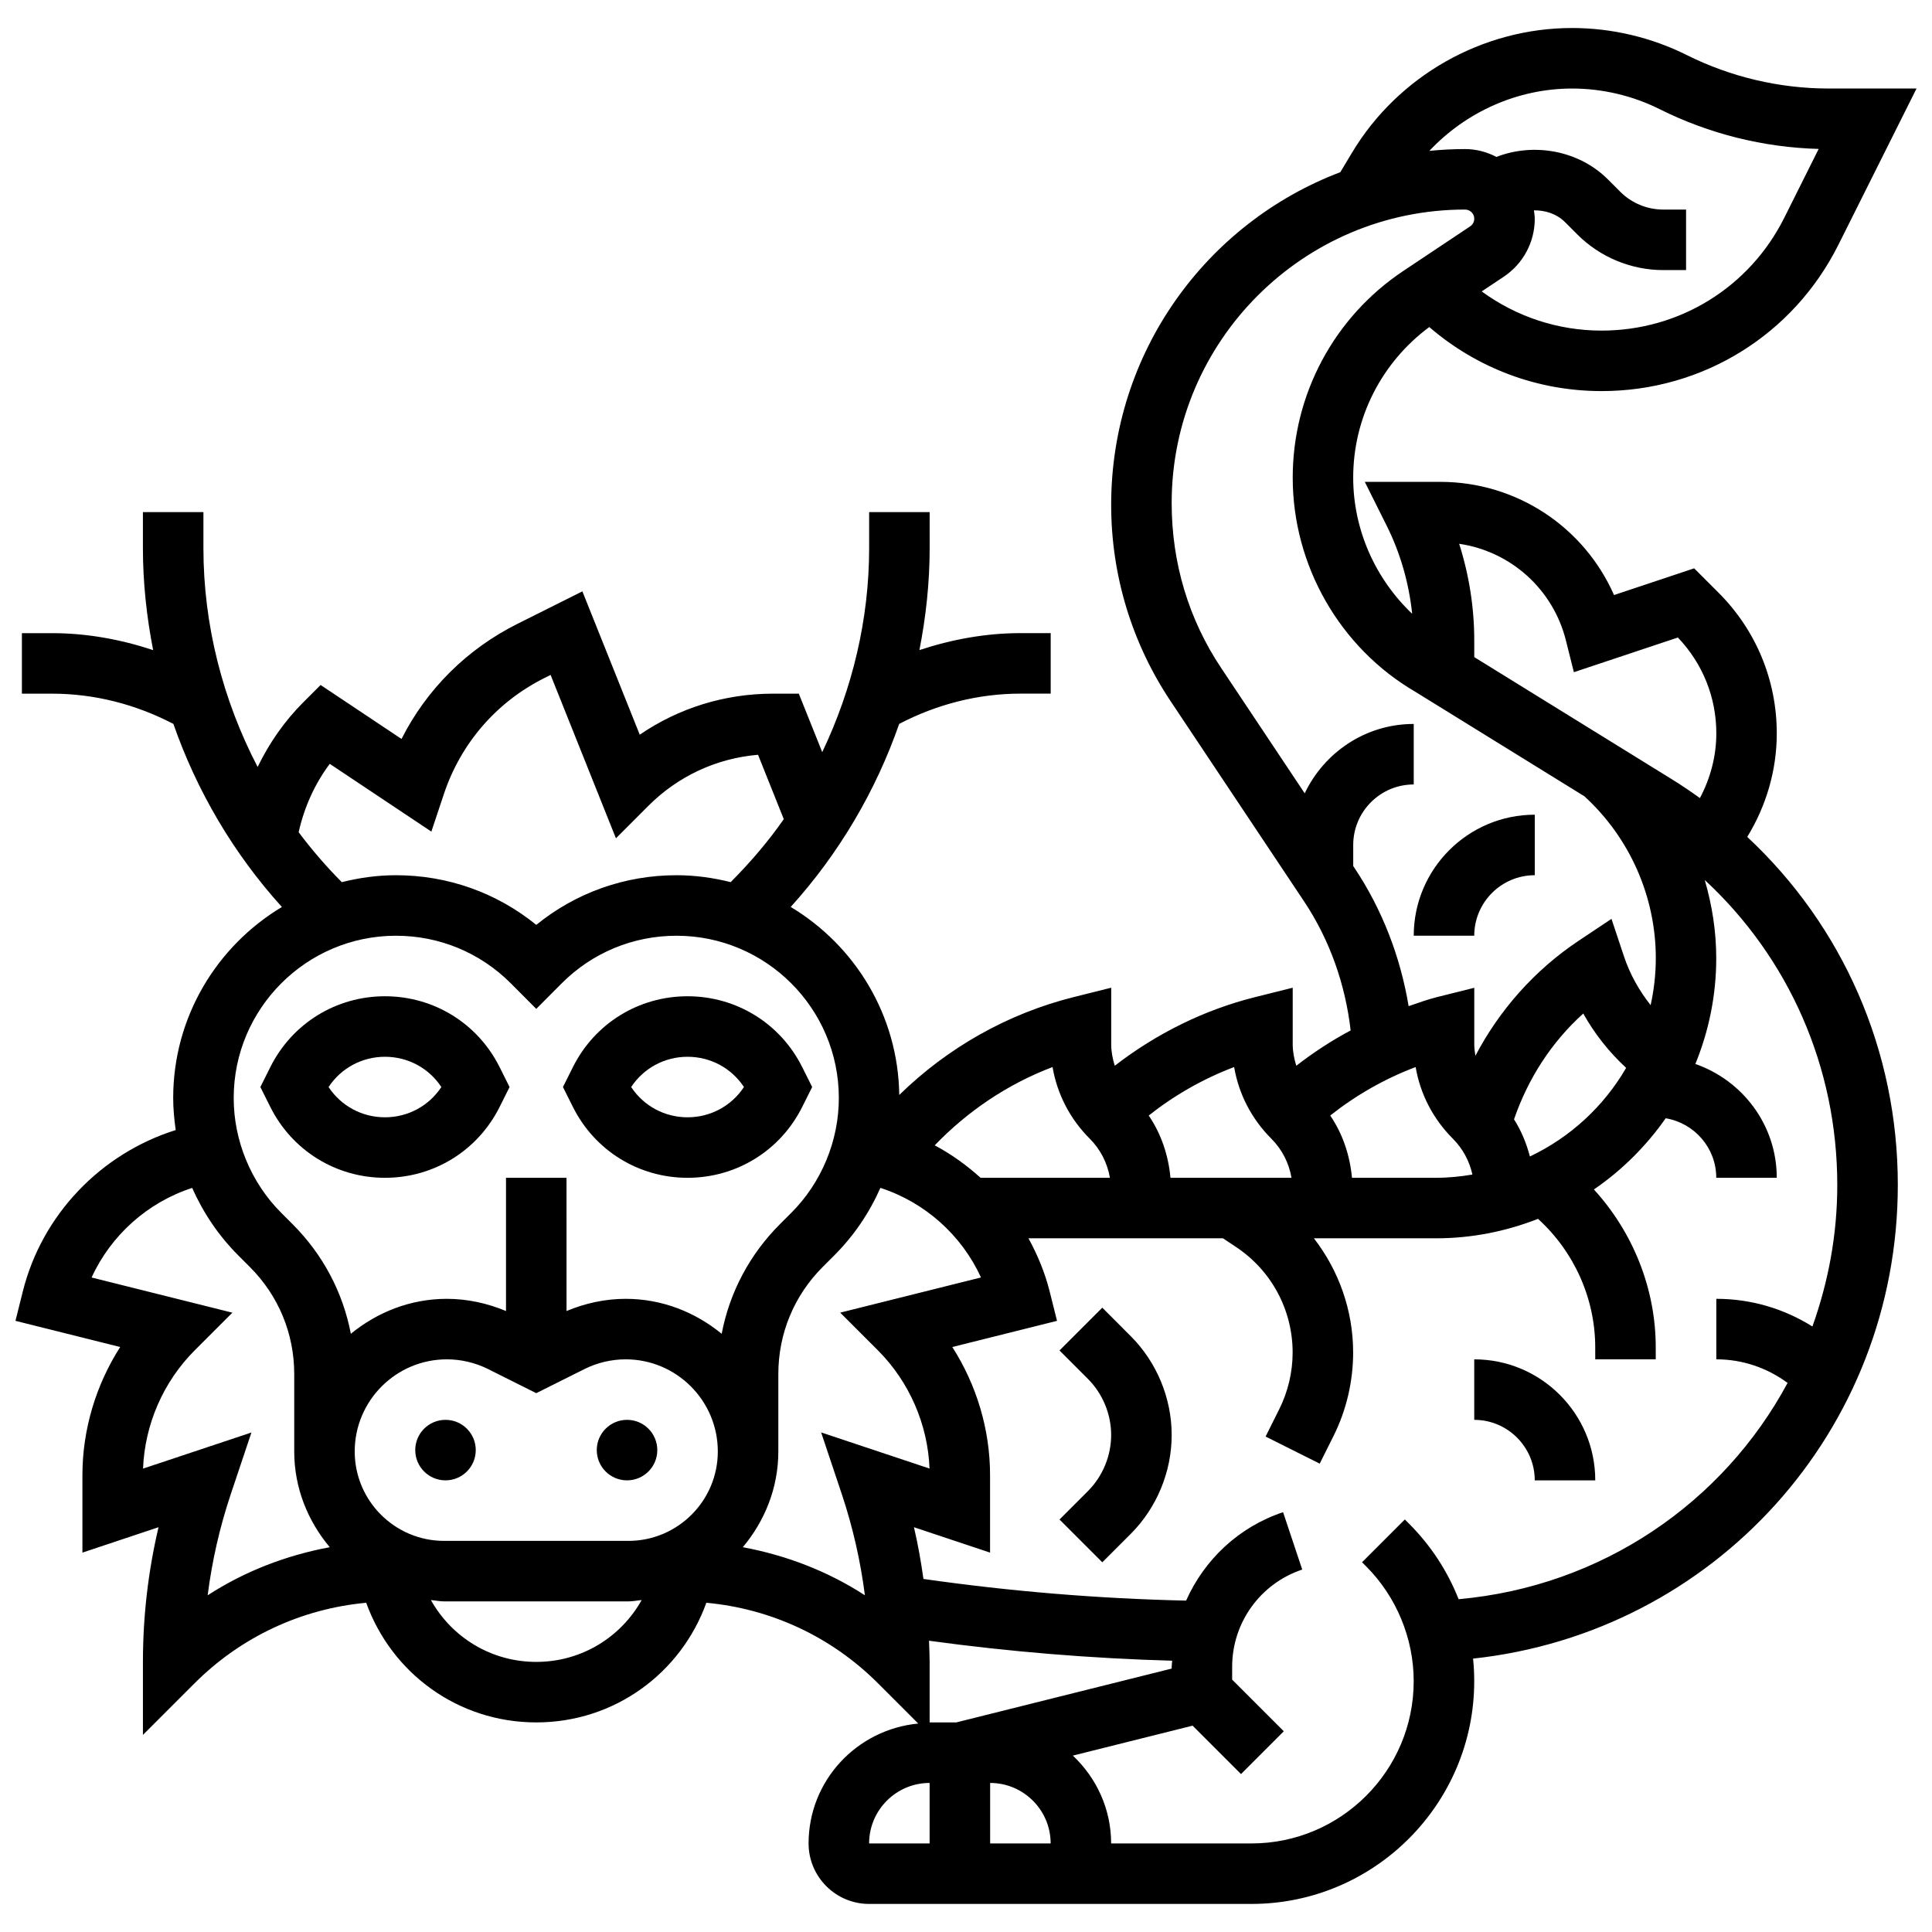
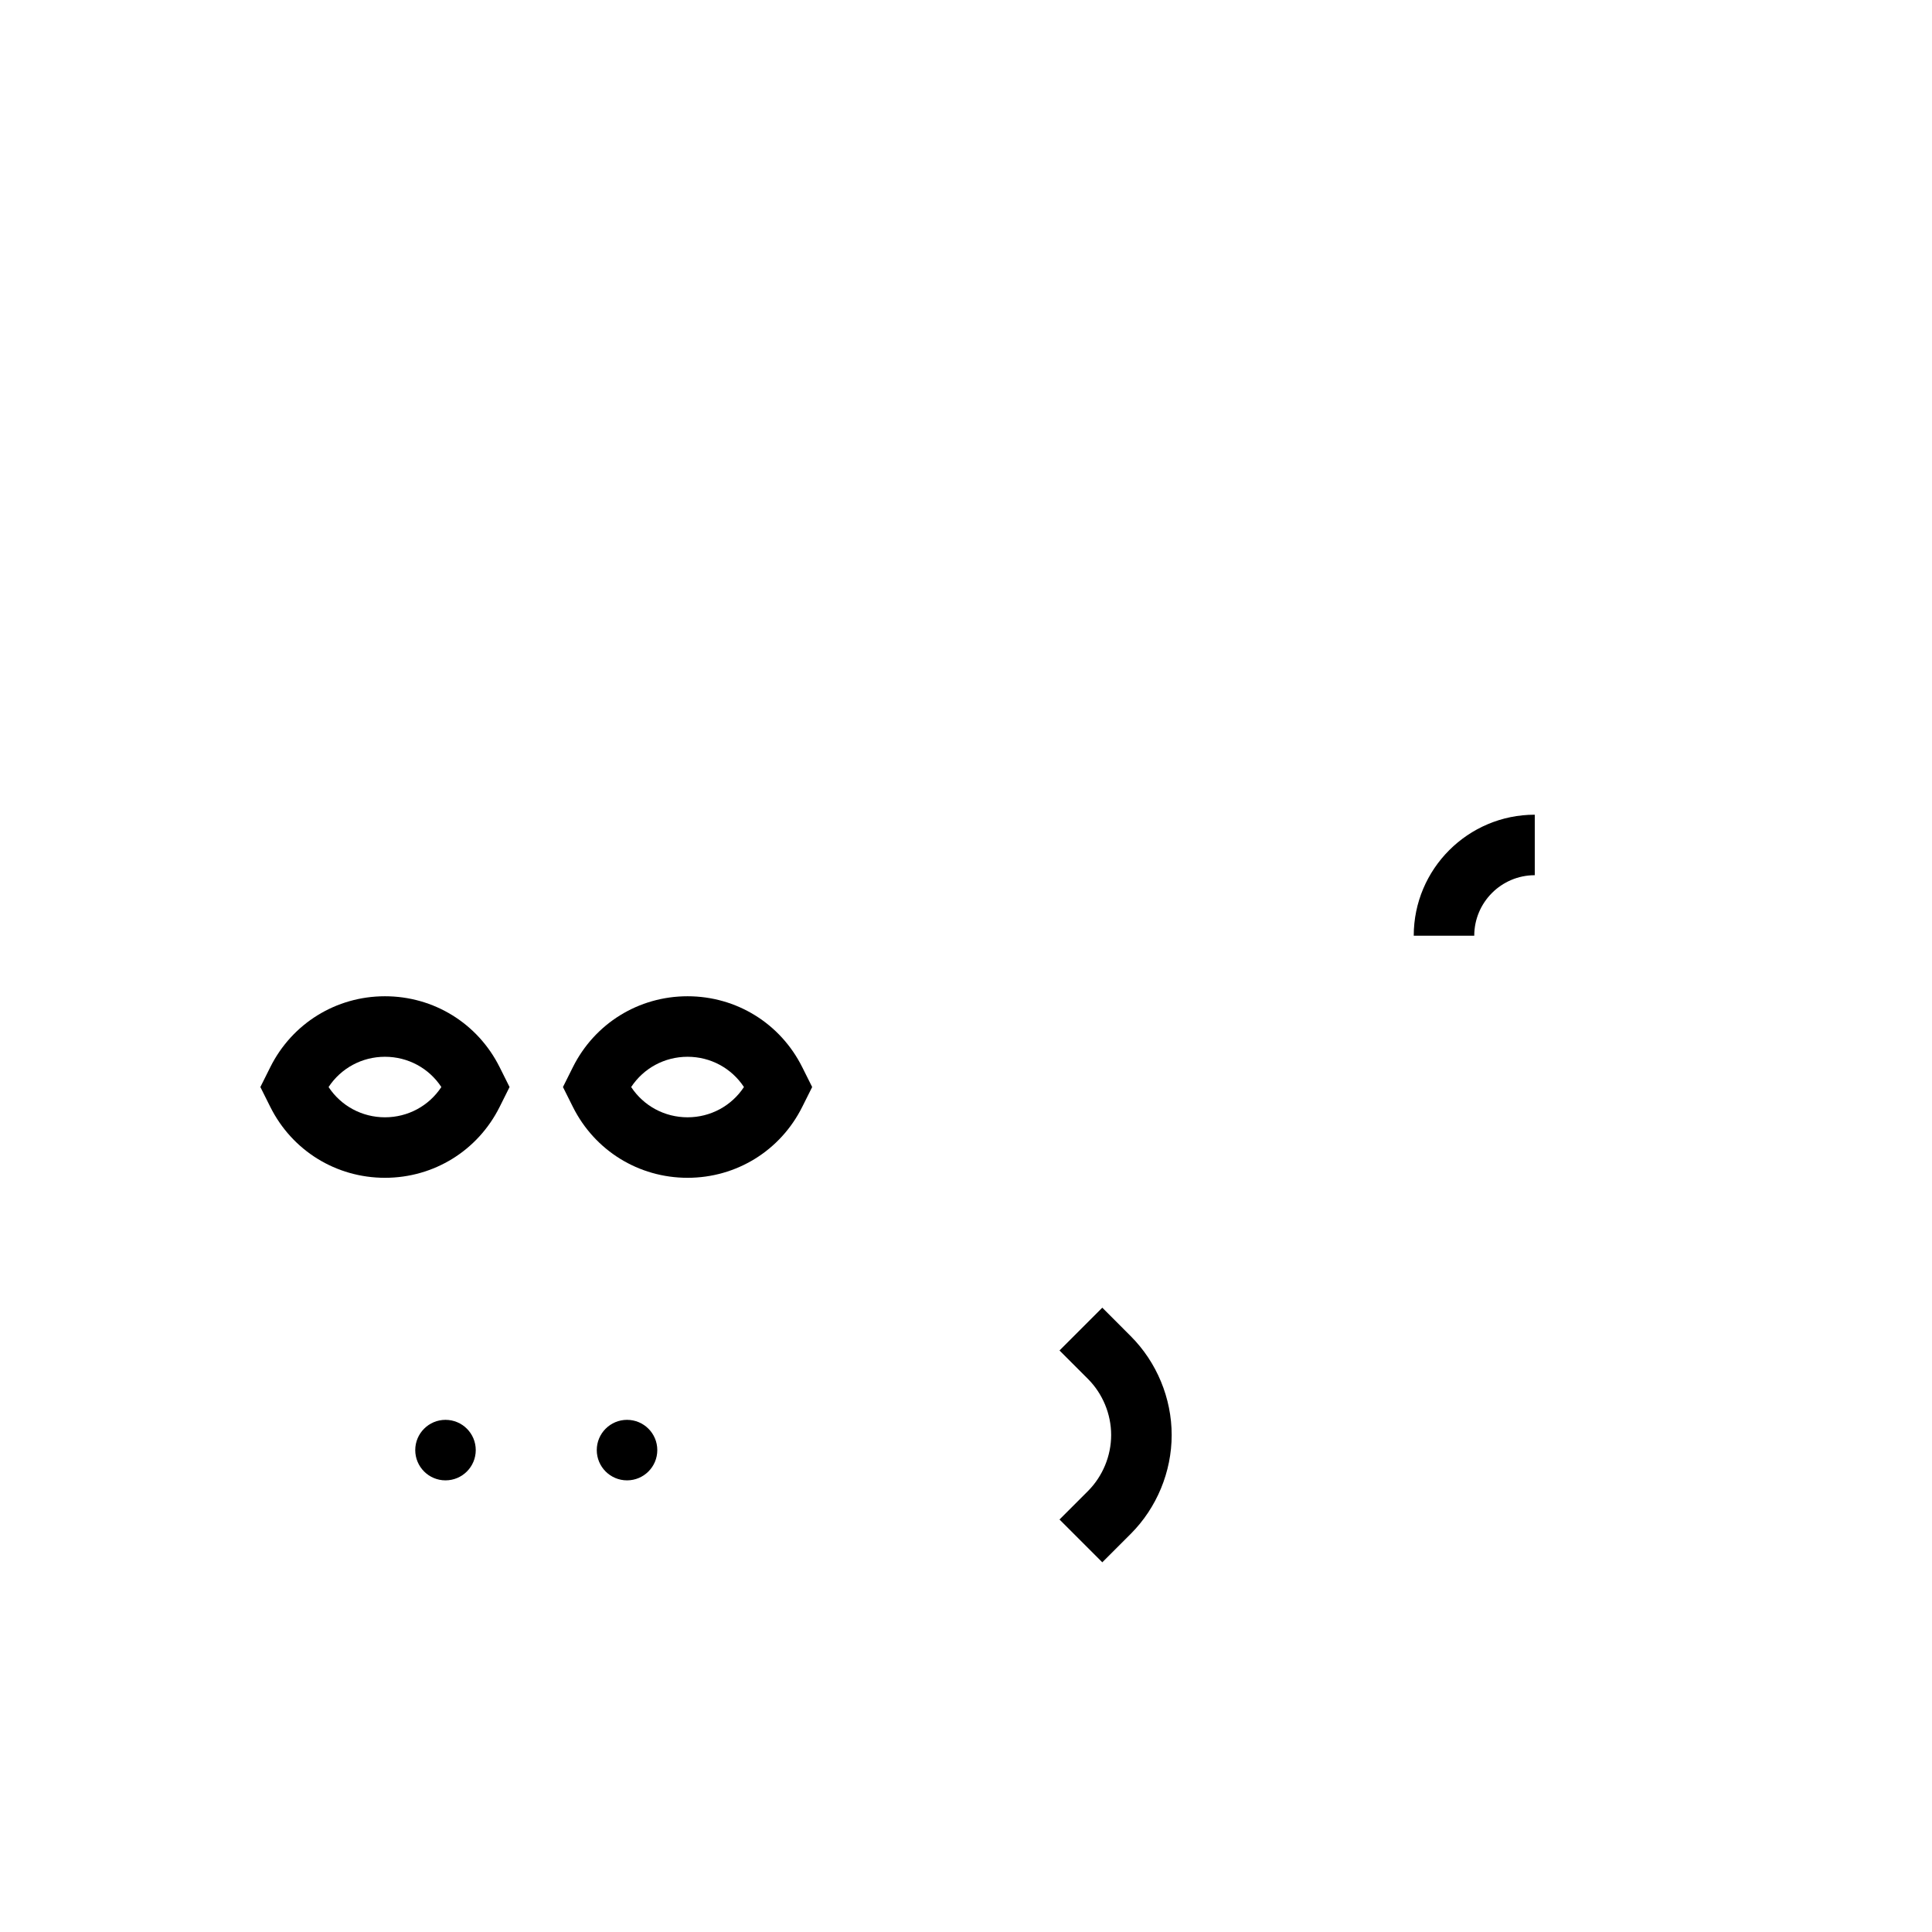
<svg xmlns="http://www.w3.org/2000/svg" width="800px" height="800px" version="1.1" viewBox="144 144 512 512">
  <defs>
    <clipPath id="a">
-       <path d="m148.09 151h503.81v498h-503.81z" />
-     </clipPath>
+       </clipPath>
  </defs>
  <path d="m326.21 456.13c12.949 0 24.594-7.191 30.383-18.777l2.641-5.277-2.637-5.277c-5.793-11.586-17.434-18.781-30.387-18.781-12.949 0-24.594 7.191-30.383 18.777l-2.637 5.281 2.637 5.277c5.793 11.582 17.434 18.777 30.383 18.777zm0-32.074c6.102 0 11.652 3.023 14.945 8.02-3.297 4.996-8.852 8.02-14.945 8.02s-11.652-3.023-14.945-8.02c3.297-4.996 8.844-8.02 14.945-8.02z" />
  <path d="m246.02 456.13c12.949 0 24.594-7.191 30.383-18.777l2.637-5.277-2.637-5.277c-5.789-11.586-17.434-18.781-30.383-18.781-12.949 0-24.594 7.191-30.383 18.777l-2.637 5.281 2.637 5.277c5.789 11.582 17.434 18.777 30.383 18.777zm0-32.074c6.102 0 11.652 3.023 14.945 8.02-3.297 4.996-8.852 8.02-14.945 8.02s-11.652-3.023-14.945-8.02c3.293-4.996 8.844-8.02 14.945-8.02z" />
  <g clip-path="url(#a)">
-     <path d="m607.04 365.79c5.059-8.281 7.824-17.695 7.824-27.438 0-14.09-5.492-27.344-15.453-37.301l-6.438-6.438-21.242 7.082c-7.926-18.023-25.824-29.996-46.047-29.996h-20l5.797 11.602c3.641 7.289 5.91 15.258 6.758 23.359-9.789-9.301-15.629-22.316-15.629-36.09 0-15.836 7.531-30.527 20.16-39.898 12.723 10.949 28.719 16.973 45.676 16.973 26.75 0 50.797-14.867 62.754-38.785l20.703-41.402h-23.34c-12.957 0-25.941-3.062-37.535-8.859-9.391-4.691-19.902-7.176-30.406-7.176-23.742 0-46.082 12.645-58.301 33.004l-3.121 5.203c-35.434 13.43-60.73 47.703-60.73 88.172 0 18.578 5.453 36.574 15.758 52.023l35.344 53.02c6.84 10.262 10.953 22.027 12.363 34.23-5.066 2.688-9.855 5.844-14.41 9.359-0.57-1.836-0.945-3.738-0.945-5.711v-14.969l-9.957 2.492c-13.543 3.383-26.18 9.68-37.199 18.188-0.57-1.836-0.945-3.738-0.945-5.711v-14.969l-9.957 2.492c-17.473 4.363-33.43 13.422-46.211 25.934-0.289-21.16-11.762-39.629-28.77-49.828 12.797-14.137 22.523-30.672 28.754-48.512 9.91-5.18 20.93-8.02 32.129-8.02h8.02v-16.035h-8.02c-9.133 0-18.137 1.645-26.766 4.492 1.73-8.859 2.711-17.898 2.711-27.023l-0.004-9.535h-16.035v9.543c0 18.859-4.434 37.293-12.43 54.062l-6.207-15.496h-6.809c-12.805 0-25.008 3.801-35.344 10.875l-15.203-37.984-17.191 8.598c-13.43 6.711-24.078 17.352-30.742 30.512l-21.441-14.297-4.652 4.652c-4.957 4.957-8.98 10.777-12.035 17.07-9.254-17.785-14.367-37.656-14.367-57.988v-9.547h-16.035v9.543c0 9.125 0.977 18.168 2.711 27.023-8.625-2.852-17.629-4.492-26.762-4.492h-8.02v16.035h8.02c11.203 0 22.219 2.84 32.129 8.02 6.231 17.84 15.957 34.383 28.754 48.512-17.223 10.328-28.809 29.125-28.809 50.629 0 2.871 0.273 5.691 0.672 8.484-19.82 6.231-35.426 22.379-40.527 42.785l-1.945 7.777 27.754 6.938c-6.453 10.07-10.008 21.922-10.008 33.957v20.527l20.168-6.727c-2.746 11.684-4.133 23.629-4.133 35.688v19.355l13.688-13.688c12.324-12.316 28.305-19.742 45.48-21.336 6.731 18.652 24.328 31.707 45.074 31.707 20.742 0 38.344-13.055 45.07-31.707 17.176 1.586 33.156 9.012 45.48 21.336l10.672 10.672c-16.262 1.547-29.059 15.113-29.059 31.77 0 8.844 7.191 16.035 16.035 16.035h101.32c32.562 0 59.047-26.492 59.047-59.047 0-2.004-0.105-3.992-0.305-5.965 63.797-6.902 112.56-60.316 112.56-125.55 0.008-35.582-14.578-68.594-39.902-92.207zm-104.75 90.336c-0.555-5.949-2.438-11.602-5.766-16.504 6.848-5.406 14.48-9.766 22.637-12.844 1.219 7.152 4.617 13.742 9.855 18.98 2.644 2.644 4.402 5.934 5.188 9.512-3.125 0.52-6.316 0.855-9.59 0.855zm47.148-5.644c-0.906-3.481-2.277-6.801-4.203-9.848 3.695-10.77 9.926-20.457 18.348-28.039 2.992 5.371 6.824 10.207 11.363 14.402-5.91 10.195-14.809 18.406-25.508 23.484zm9.551-136.74 2.102 8.395 27.559-9.188c6.574 6.863 10.191 15.852 10.191 25.395 0 6.031-1.547 11.867-4.348 17.152-2.438-1.746-4.93-3.449-7.512-5.035l-52.289-32.324v-4.449c0-8.66-1.371-17.328-4-25.578 13.602 1.98 24.875 11.973 28.297 25.633zm1.637-146.28c8.027 0 16.062 1.891 23.23 5.484 13.039 6.519 27.543 10.137 42.113 10.52l-9.109 18.227c-9.223 18.453-27.777 29.918-48.41 29.918-11.586 0-22.59-3.672-31.785-10.383l5.844-3.898c5.156-3.434 8.219-9.18 8.219-15.363 0-0.762-0.137-1.484-0.223-2.223 3.023-0.039 6.055 0.93 8.242 3.121l3.32 3.32c5.969 5.965 14.227 9.391 22.68 9.391h6.078v-16.039h-6.078c-4.219 0-8.355-1.707-11.34-4.699l-3.32-3.316c-7.672-7.664-19.605-9.789-29.508-5.941-2.508-1.285-5.309-2.078-8.316-2.078-3.199 0-6.359 0.168-9.469 0.48 9.719-10.336 23.398-16.52 37.832-16.52zm-57.711 206.49-0.297-0.449v-5.578c0-8.844 7.191-16.035 16.035-16.035v-16.035c-12.773 0-23.734 7.555-28.891 18.387l-22.195-33.301c-8.539-12.812-13.062-27.727-13.062-43.645 0.004-42.879 34.883-77.762 77.758-77.762 1.34 0 2.43 1.09 2.43 2.43 0 0.816-0.41 1.57-1.082 2.019l-17.711 11.812c-18.355 12.234-29.316 32.715-29.316 54.781 0 23.324 12.516 45.105 32.492 56.754l44.809 27.695c12.02 11 18.922 26.598 18.922 42.914 0 4.273-0.496 8.426-1.371 12.438-3.039-3.848-5.477-8.164-7.055-12.902l-3.32-9.969-8.738 5.828c-11.602 7.738-20.93 18.273-27.328 30.461-0.16-1.004-0.297-2.019-0.297-3.055v-14.969l-9.957 2.492c-2.535 0.633-4.973 1.547-7.441 2.375-2.176-13.07-6.988-25.598-14.383-36.688zm-22 71.809c2.863 2.863 4.676 6.465 5.348 10.367h-32.074c-0.555-5.949-2.438-11.602-5.766-16.504 6.848-5.406 14.48-9.766 22.637-12.844 1.219 7.144 4.617 13.742 9.855 18.98zm-57.977-18.98c1.219 7.152 4.617 13.742 9.855 18.98 2.863 2.863 4.676 6.465 5.348 10.367h-34.27c-3.695-3.32-7.738-6.262-12.164-8.598 8.766-9.117 19.414-16.277 31.23-20.75zm-199.79-62.234c1.453-6.543 4.234-12.773 8.242-18.121l26.926 17.953 3.32-9.957c4.508-13.488 13.969-24.41 26.676-30.758l1.605-0.801 17.312 43.293 8.598-8.605c7.875-7.883 18.082-12.598 29.059-13.527l6.824 17.055c-4.144 5.965-8.91 11.5-14.074 16.695-4.598-1.148-9.391-1.832-14.348-1.832-13.695 0-26.676 4.633-37.172 13.16-10.488-8.523-23.473-13.16-37.176-13.16-4.965 0-9.75 0.68-14.359 1.836-4.129-4.152-7.945-8.57-11.434-13.23zm25.793 27.434c11.492 0 22.293 4.473 30.406 12.59l6.769 6.793 6.758-6.785c8.117-8.125 18.926-12.598 30.414-12.598 23.719 0 43.012 19.293 43.012 43.012 0 11.32-4.586 22.402-12.598 30.414l-3.031 3.031c-8.043 8.043-13.328 18.098-15.418 29.027-6.977-5.703-15.758-9.262-25.441-9.262-5.356 0-10.711 1.148-15.676 3.231l-0.004-35.305h-16.035v35.305c-4.965-2.078-10.32-3.231-15.676-3.231-9.688 0-18.465 3.559-25.441 9.262-2.094-10.93-7.379-20.984-15.418-29.02l-3.031-3.031c-8.012-8.012-12.598-19.094-12.598-30.414-0.004-23.727 19.289-43.02 43.008-43.02zm61.59 160.37h-48.832c-13.07 0-23.695-10.625-23.695-23.695 0-13.465 10.953-24.418 24.418-24.418 3.769 0 7.547 0.891 10.922 2.574l12.773 6.391 12.766-6.383c3.383-1.691 7.16-2.582 10.93-2.582 13.465 0 24.418 10.953 24.418 24.418-0.004 13.07-10.629 23.695-23.699 23.695zm-128.62-19.156c0.449-11.691 5.371-23.012 13.656-31.305l10.016-10.016-37.309-9.324c5.141-11.219 14.844-19.91 26.66-23.742 2.91 6.598 7.008 12.684 12.262 17.938l3.031 3.031c7.57 7.57 11.746 17.641 11.746 28.352v20.527c0 9.695 3.625 18.465 9.414 25.371-11.539 2.148-22.531 6.375-32.355 12.742 1.156-9.055 3.176-17.969 6.078-26.66l5.523-16.484zm104.21 51.227c-11.996 0-22.426-6.559-27.93-16.391 1.18 0.105 2.309 0.355 3.512 0.355h48.832c1.203 0 2.332-0.25 3.512-0.352-5.5 9.828-15.93 16.387-27.926 16.387zm81.008-44.332c2.894 8.699 4.922 17.625 6.078 26.676-9.824-6.367-20.809-10.594-32.355-12.742 5.789-6.902 9.414-15.676 9.414-25.371v-20.527c0-10.711 4.176-20.785 11.746-28.352l3.031-3.031c5.262-5.254 9.359-11.348 12.27-17.945 11.812 3.832 21.523 12.523 26.66 23.742l-37.309 9.324 10.016 10.016c8.281 8.293 13.207 19.613 13.656 31.305l-28.723-9.574zm23.07 38.723c21.359 2.918 42.938 4.691 64.438 5.293-0.023 0.547-0.129 1.074-0.129 1.621v0.465l-57.098 14.27h-7.047v-16.035c-0.004-1.879-0.098-3.746-0.164-5.613zm0.16 37.684v16.035h-16.035c0-8.84 7.191-16.035 16.035-16.035zm16.039 16.039v-16.035c8.844 0 16.035 7.191 16.035 16.035zm217.91-137c-7.562-4.746-16.285-7.336-25.469-7.336v16.035c6.93 0 13.438 2.238 18.891 6.254-17.055 31.707-49.176 53.918-87.184 57.316-2.926-7.418-7.344-14.234-13.16-20.039l-1.09-1.09-11.34 11.34 1.09 1.09c8.012 8.012 12.598 19.094 12.598 30.414 0 23.719-19.293 43.012-43.012 43.012h-37.172c0-9.188-3.93-17.434-10.145-23.277l31.738-7.938 12.828 12.828 11.34-11.34-13.688-13.688v-3.398c0-11.707 7.465-22.059 18.57-25.77l-5.074-15.203c-11.77 3.922-20.871 12.598-25.699 23.43-23.215-0.512-46.562-2.445-69.609-5.742-0.648-4.594-1.453-9.172-2.512-13.703l20.168 6.727v-20.527c0-12.035-3.551-23.887-10.008-33.957l27.754-6.938-1.949-7.777c-1.25-4.996-3.207-9.688-5.621-14.098h51.551l3.512 2.34c9.359 6.238 14.945 16.68 14.945 27.93 0 5.18-1.227 10.375-3.543 15.012l-3.625 7.258 14.344 7.176 3.625-7.258c3.434-6.848 5.234-14.52 5.234-22.188 0-11.145-3.785-21.715-10.398-30.27h32.402c9.527 0 18.609-1.867 26.988-5.156 9.543 8.668 15.164 21.074 15.164 34.062l0.004 3.168h16.035v-3.168c0-15.562-6.031-30.504-16.391-41.848 7.434-5.082 13.863-11.5 19.027-18.867 7.586 1.266 13.398 7.836 13.398 15.773h16.035c0-13.992-9.055-25.789-21.57-30.164 3.543-8.66 5.531-18.113 5.531-28.031 0-7.09-1.098-14.047-3.047-20.727 22.285 20.648 35.121 49.586 35.121 80.793 0.016 13.203-2.391 25.809-6.59 37.539z" />
-   </g>
-   <path d="m534.69 504.24v16.035c8.844 0 16.035 7.191 16.035 16.035h16.035c0.004-17.684-14.379-32.07-32.07-32.07z" />
+     </g>
  <path d="m436.12 490.55-11.34 11.34 7.531 7.531c3.906 3.914 6.156 9.324 6.156 14.867 0 5.539-2.246 10.945-6.156 14.867l-7.531 7.531 11.34 11.34 7.531-7.531c6.894-6.894 10.855-16.445 10.855-26.203 0-9.758-3.953-19.301-10.855-26.203z" />
  <path d="m550.73 375.94v-16.035c-17.688 0-32.074 14.387-32.074 32.074h16.035c0-8.844 7.195-16.039 16.039-16.039z" />
  <path d="m270.08 528.29c0 4.43-3.59 8.02-8.02 8.02-4.426 0-8.016-3.59-8.016-8.02 0-4.426 3.59-8.016 8.016-8.016 4.43 0 8.02 3.59 8.02 8.016" />
  <path d="m318.19 528.29c0 4.43-3.59 8.02-8.02 8.02s-8.02-3.59-8.02-8.02c0-4.426 3.59-8.016 8.02-8.016s8.02 3.59 8.02 8.016" />
</svg>